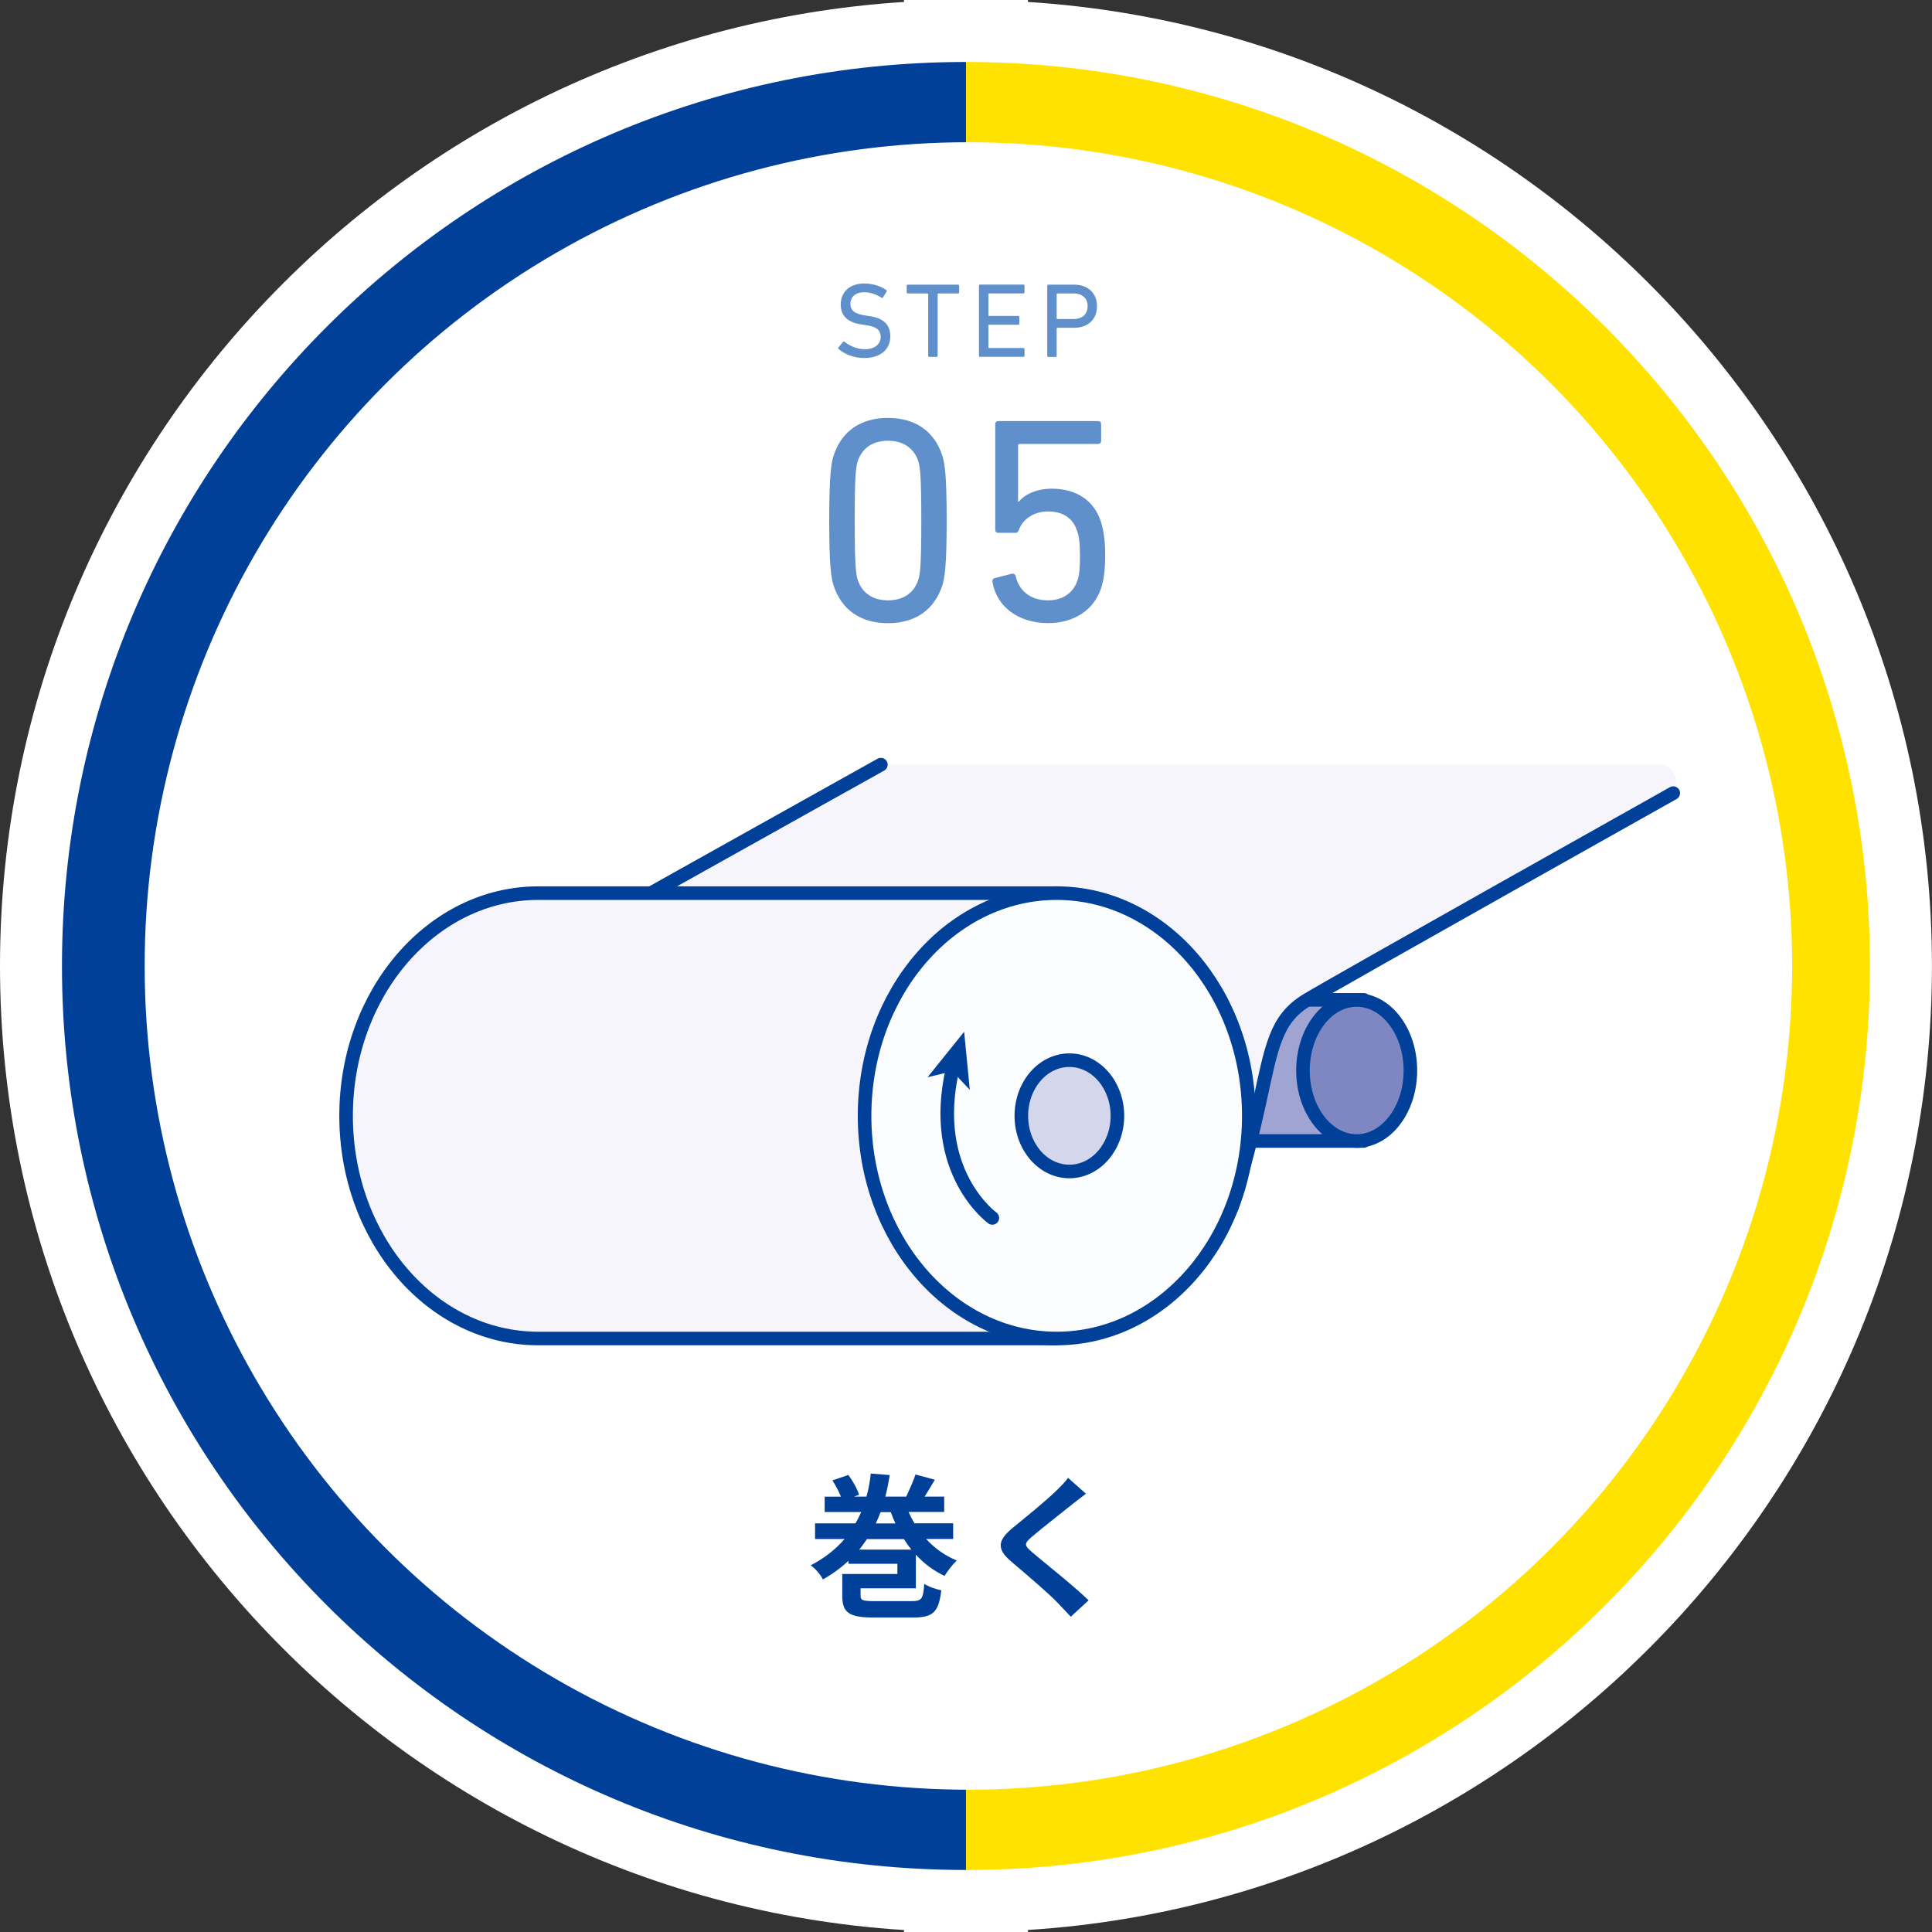
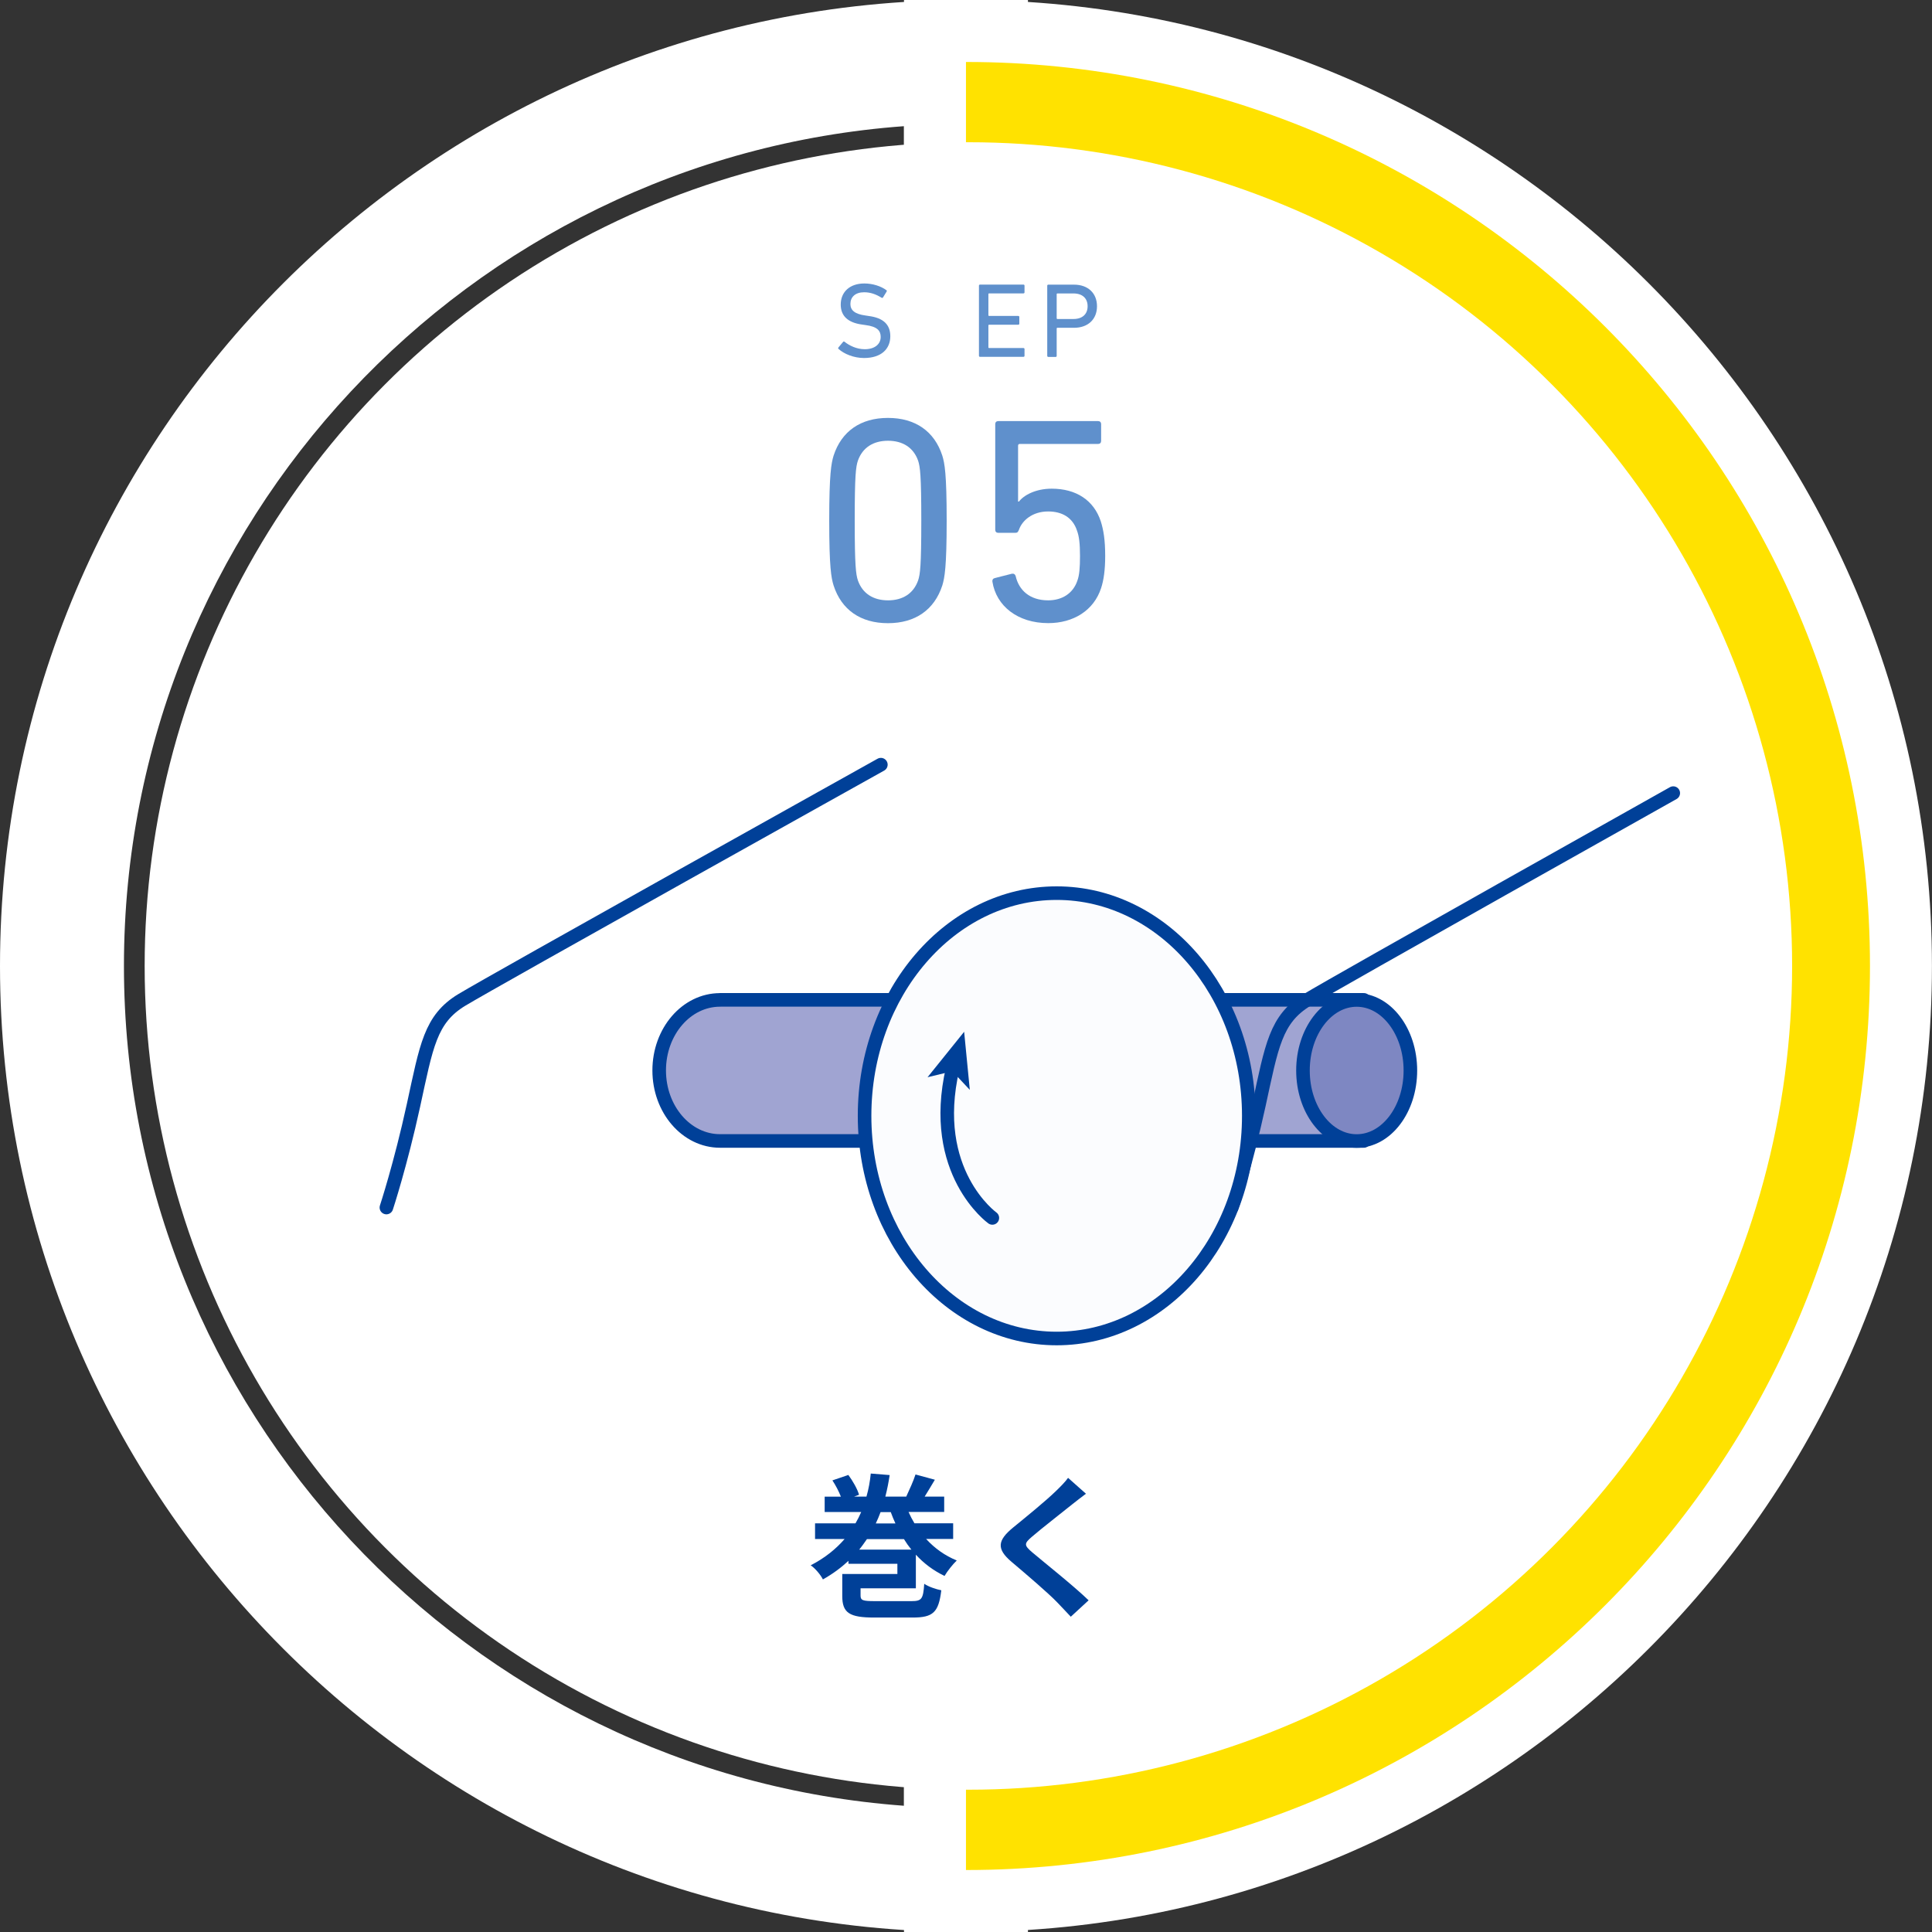
<svg xmlns="http://www.w3.org/2000/svg" id="_レイヤー_2" data-name="レイヤー 2" viewBox="0 0 327.35 327.35">
  <rect x="0" y="0" width="327.35" height="327.35" fill="#333333" stroke="none" />
  <defs>
    <style>
      .cls-1 {
        fill: #d4d6eb;
      }

      .cls-1, .cls-2, .cls-3, .cls-4, .cls-5, .cls-6 {
        stroke: #004098;
        stroke-linecap: round;
        stroke-linejoin: round;
        stroke-width: 2.3px;
      }

      .cls-2, .cls-7 {
        fill: #f5f5fb;
      }

      .cls-3 {
        fill: #fbfcfe;
      }

      .cls-4 {
        fill: #7e87c2;
      }

      .cls-5 {
        fill: #a0a4d2;
      }

      .cls-6 {
        fill: none;
      }

      .cls-8 {
        fill: #5f90cc;
      }

      .cls-8, .cls-9, .cls-10, .cls-7, .cls-11 {
        stroke-width: 0px;
      }

      .cls-9 {
        fill: #fff;
      }

      .cls-10 {
        fill: #ffe200;
      }

      .cls-11 {
        fill: #004098;
      }
    </style>
  </defs>
  <g id="_-" data-name="-">
    <g>
      <g>
        <g>
          <path class="cls-9" d="m163.67,327.35h-10.5V0h10.5c90.25,0,163.67,73.42,163.67,163.67s-73.42,163.67-163.67,163.67Zm10.5-305.97v284.58c73.79-5.39,132.17-67.15,132.17-142.29S247.96,26.77,174.17,21.38Z" />
          <path class="cls-9" d="m174.17,327.35h-10.5C73.42,327.35,0,253.92,0,163.67S73.42,0,163.67,0h10.5v327.35ZM153.17,21.38C79.38,26.77,21,88.53,21,163.67s58.38,136.9,132.17,142.29V21.38Z" />
        </g>
        <g>
          <path class="cls-10" d="m163.67,10.5v306.35c84.6,0,153.17-68.58,153.17-153.17S248.27,10.5,163.67,10.5Z" />
-           <path class="cls-11" d="m10.5,163.67c0,84.6,68.58,153.17,153.17,153.17V10.5C79.08,10.5,10.5,79.08,10.5,163.67Z" />
        </g>
      </g>
      <circle class="cls-9" cx="164.08" cy="163.67" r="139.57" />
      <g>
        <path class="cls-8" d="m140.5,88.2c0-7.92.35-9.71.74-11,1.34-4.11,4.56-6.39,9.21-6.39s7.88,2.28,9.21,6.39c.4,1.29.74,3.07.74,11s-.35,9.71-.74,11c-1.34,4.11-4.56,6.39-9.21,6.39s-7.88-2.28-9.21-6.39c-.4-1.29-.74-3.07-.74-11Zm9.96,13.52c2.48,0,4.31-1.14,5.1-3.37.35-1.04.54-2.48.54-10.15s-.2-9.11-.54-10.15c-.79-2.23-2.62-3.37-5.1-3.37s-4.31,1.14-5.1,3.37c-.35,1.04-.54,2.48-.54,10.15s.2,9.11.54,10.15c.79,2.23,2.62,3.37,5.1,3.37Z" />
        <path class="cls-8" d="m168.53,97.95l2.92-.74c.35-.05.54.1.64.4.54,2.38,2.38,4.11,5.5,4.11,2.33,0,4.21-1.14,4.95-3.32.35-.94.45-2.23.45-4.21,0-2.08-.15-3.32-.5-4.26-.74-2.28-2.58-3.27-4.9-3.27-2.67,0-4.41,1.54-4.95,3.12-.15.35-.25.5-.59.5h-2.92c-.3,0-.5-.2-.5-.5v-17.93c0-.3.2-.5.5-.5h16.94c.3,0,.5.2.5.5v2.87c0,.3-.2.5-.5.5h-13.27c-.2,0-.3.1-.3.3v9.46h.15c.79-1.04,2.77-2.18,5.55-2.18,4.11,0,7.13,1.93,8.32,5.55.45,1.44.74,3.12.74,5.84,0,2.38-.25,4.11-.69,5.45-1.24,3.81-4.71,5.94-8.96,5.94-5.2,0-8.82-2.92-9.46-7.03-.05-.3.1-.54.4-.59Z" />
      </g>
      <g>
        <path class="cls-8" d="m142.08,59.14c-.07-.07-.09-.18-.02-.27l.79-.94c.07-.09.16-.09.25-.02.79.63,2.02,1.26,3.42,1.26,1.69,0,2.7-.85,2.7-2.09,0-1.04-.59-1.75-2.56-2l-.61-.09c-2.38-.32-3.6-1.46-3.6-3.38,0-2.18,1.57-3.58,4-3.58,1.44,0,2.83.47,3.73,1.13.09.07.11.16.04.25l-.61.99c-.07.09-.16.09-.25.04-.99-.61-1.91-.92-2.95-.92-1.49,0-2.32.81-2.32,1.98,0,1.03.68,1.71,2.57,1.96l.59.09c2.39.32,3.6,1.42,3.6,3.42,0,2.14-1.51,3.69-4.46,3.69-1.73,0-3.4-.7-4.3-1.53Z" />
-         <path class="cls-8" d="m157.45,60.47c-.11,0-.18-.07-.18-.18v-10.46c0-.07-.04-.11-.11-.11h-3.35c-.11,0-.18-.07-.18-.18v-1.13c0-.11.07-.18.18-.18h8.52c.11,0,.18.07.18.18v1.13c0,.11-.07.18-.18.18h-3.35c-.07,0-.11.04-.11.11v10.46c0,.11-.07.18-.18.18h-1.24Z" />
        <path class="cls-8" d="m165.87,48.4c0-.11.07-.18.18-.18h7.36c.11,0,.18.07.18.18v1.13c0,.11-.07.18-.18.18h-5.83c-.07,0-.11.04-.11.11v3.6c0,.07.04.11.11.11h4.95c.11,0,.18.07.18.18v1.13c0,.11-.07.18-.18.18h-4.95c-.07,0-.11.04-.11.11v3.73c0,.07.04.11.11.11h5.83c.11,0,.18.07.18.18v1.13c0,.11-.07.18-.18.18h-7.36c-.11,0-.18-.07-.18-.18v-11.88Z" />
        <path class="cls-8" d="m177.62,60.47c-.11,0-.18-.07-.18-.18v-11.88c0-.11.07-.18.18-.18h4.36c2.36,0,3.89,1.44,3.89,3.66s-1.53,3.65-3.89,3.65h-2.83c-.07,0-.11.04-.11.11v4.65c0,.11-.07.18-.18.18h-1.24Zm6.66-8.59c0-1.33-.88-2.16-2.39-2.16h-2.74c-.07,0-.11.04-.11.11v4.11c0,.07.04.11.11.11h2.74c1.51,0,2.39-.83,2.39-2.16Z" />
      </g>
      <g>
        <path class="cls-11" d="m156.94,260.78c1.42,1.55,3.17,2.81,5.17,3.62-.66.63-1.6,1.81-2.07,2.62-1.86-.89-3.49-2.1-4.86-3.6v5.7h-9.37v1.23c0,.81.37.94,2.47.94h6.17c1.73,0,1.97-.37,2.15-2.94.71.5,2.05.94,2.89,1.1-.45,3.75-1.39,4.62-4.86,4.62h-6.51c-4.2,0-5.41-.79-5.41-3.65v-3.73h9.34v-1.73h-8.29v-.5c-1.23,1.15-2.68,2.23-4.33,3.15-.39-.79-1.34-1.92-2.07-2.39,2.39-1.23,4.28-2.76,5.75-4.46h-5.01v-2.65h6.85c.37-.63.68-1.26.97-1.92h-6.19v-2.6h2.75c-.34-.87-.89-1.94-1.44-2.76l2.7-.92c.76,1.02,1.55,2.41,1.81,3.36l-.84.31h2.1c.37-1.29.6-2.6.73-3.91l3.2.26c-.18,1.23-.42,2.44-.73,3.65h3.54c.52-1.13,1.21-2.62,1.57-3.75l3.28.89c-.6,1.02-1.21,2.02-1.73,2.86h3.31v2.6h-6.04c.29.66.63,1.31,1,1.92h6.56v2.65h-4.57Zm-2.52,1.78c-.45-.55-.87-1.15-1.26-1.78h-6.27c-.42.6-.84,1.21-1.31,1.78h8.84Zm-5.22-6.35c-.24.66-.52,1.29-.81,1.92h3.33c-.29-.63-.55-1.26-.79-1.92h-1.73Z" />
        <path class="cls-11" d="m184,253.09c-.81.6-1.68,1.29-2.28,1.76-1.68,1.36-5.12,4.02-6.85,5.51-1.39,1.18-1.37,1.47.05,2.68,1.94,1.65,6.96,5.62,9.53,8.11l-3.02,2.78c-.74-.81-1.55-1.63-2.28-2.41-1.42-1.5-5.38-4.88-7.77-6.9-2.57-2.18-2.36-3.62.24-5.77,2.02-1.65,5.59-4.54,7.35-6.27.74-.71,1.58-1.57,2-2.18l3.04,2.7Z" />
      </g>
      <g>
        <g>
          <path class="cls-5" d="m122,169.42c-5.7,0-10.31,5.35-10.31,11.95s4.62,11.95,10.31,11.95h109.08v-23.91h-109.08Z" />
          <ellipse class="cls-4" cx="229.87" cy="181.38" rx="9.1" ry="11.95" />
        </g>
        <g>
-           <path class="cls-7" d="m65.47,204.6s2.39-7.24,4.59-17.32c2.2-10.08,2.83-14.62,8.19-17.86,5.35-3.24,71-39.86,71-39.86h131.86c2.99,0,4.03,3.97,1.42,5.43-18.41,10.32-56.99,31.98-61.05,34.43-5.35,3.24-5.98,7.78-8.19,17.86-2.2,10.08-4.59,17.32-4.59,17.32" />
          <path class="cls-6" d="m208.7,204.6s2.39-7.24,4.59-17.32c2.2-10.08,2.83-14.62,8.19-17.86,5.35-3.24,62.03-35.04,62.03-35.04" />
          <path class="cls-6" d="m65.47,204.6s2.39-7.24,4.59-17.32c2.2-10.08,2.83-14.62,8.19-17.86,5.35-3.24,71-39.86,71-39.86" />
        </g>
        <g>
-           <path class="cls-2" d="m179.04,226.79h-87.85c-17.98,0-32.55-16.89-32.55-37.73,0-20.84,14.57-37.73,32.55-37.73h87.85" />
          <ellipse class="cls-3" cx="179.04" cy="189.06" rx="32.55" ry="37.73" />
-           <ellipse class="cls-1" cx="181.19" cy="189.06" rx="8.14" ry="9.43" />
        </g>
        <g>
          <path class="cls-6" d="m168.14,206.36s-10.81-7.74-6.72-25.34" />
          <polygon class="cls-11" points="163.36 174.82 164.32 184.66 161.36 181.51 157.16 182.52 163.36 174.82" />
        </g>
      </g>
    </g>
  </g>
</svg>